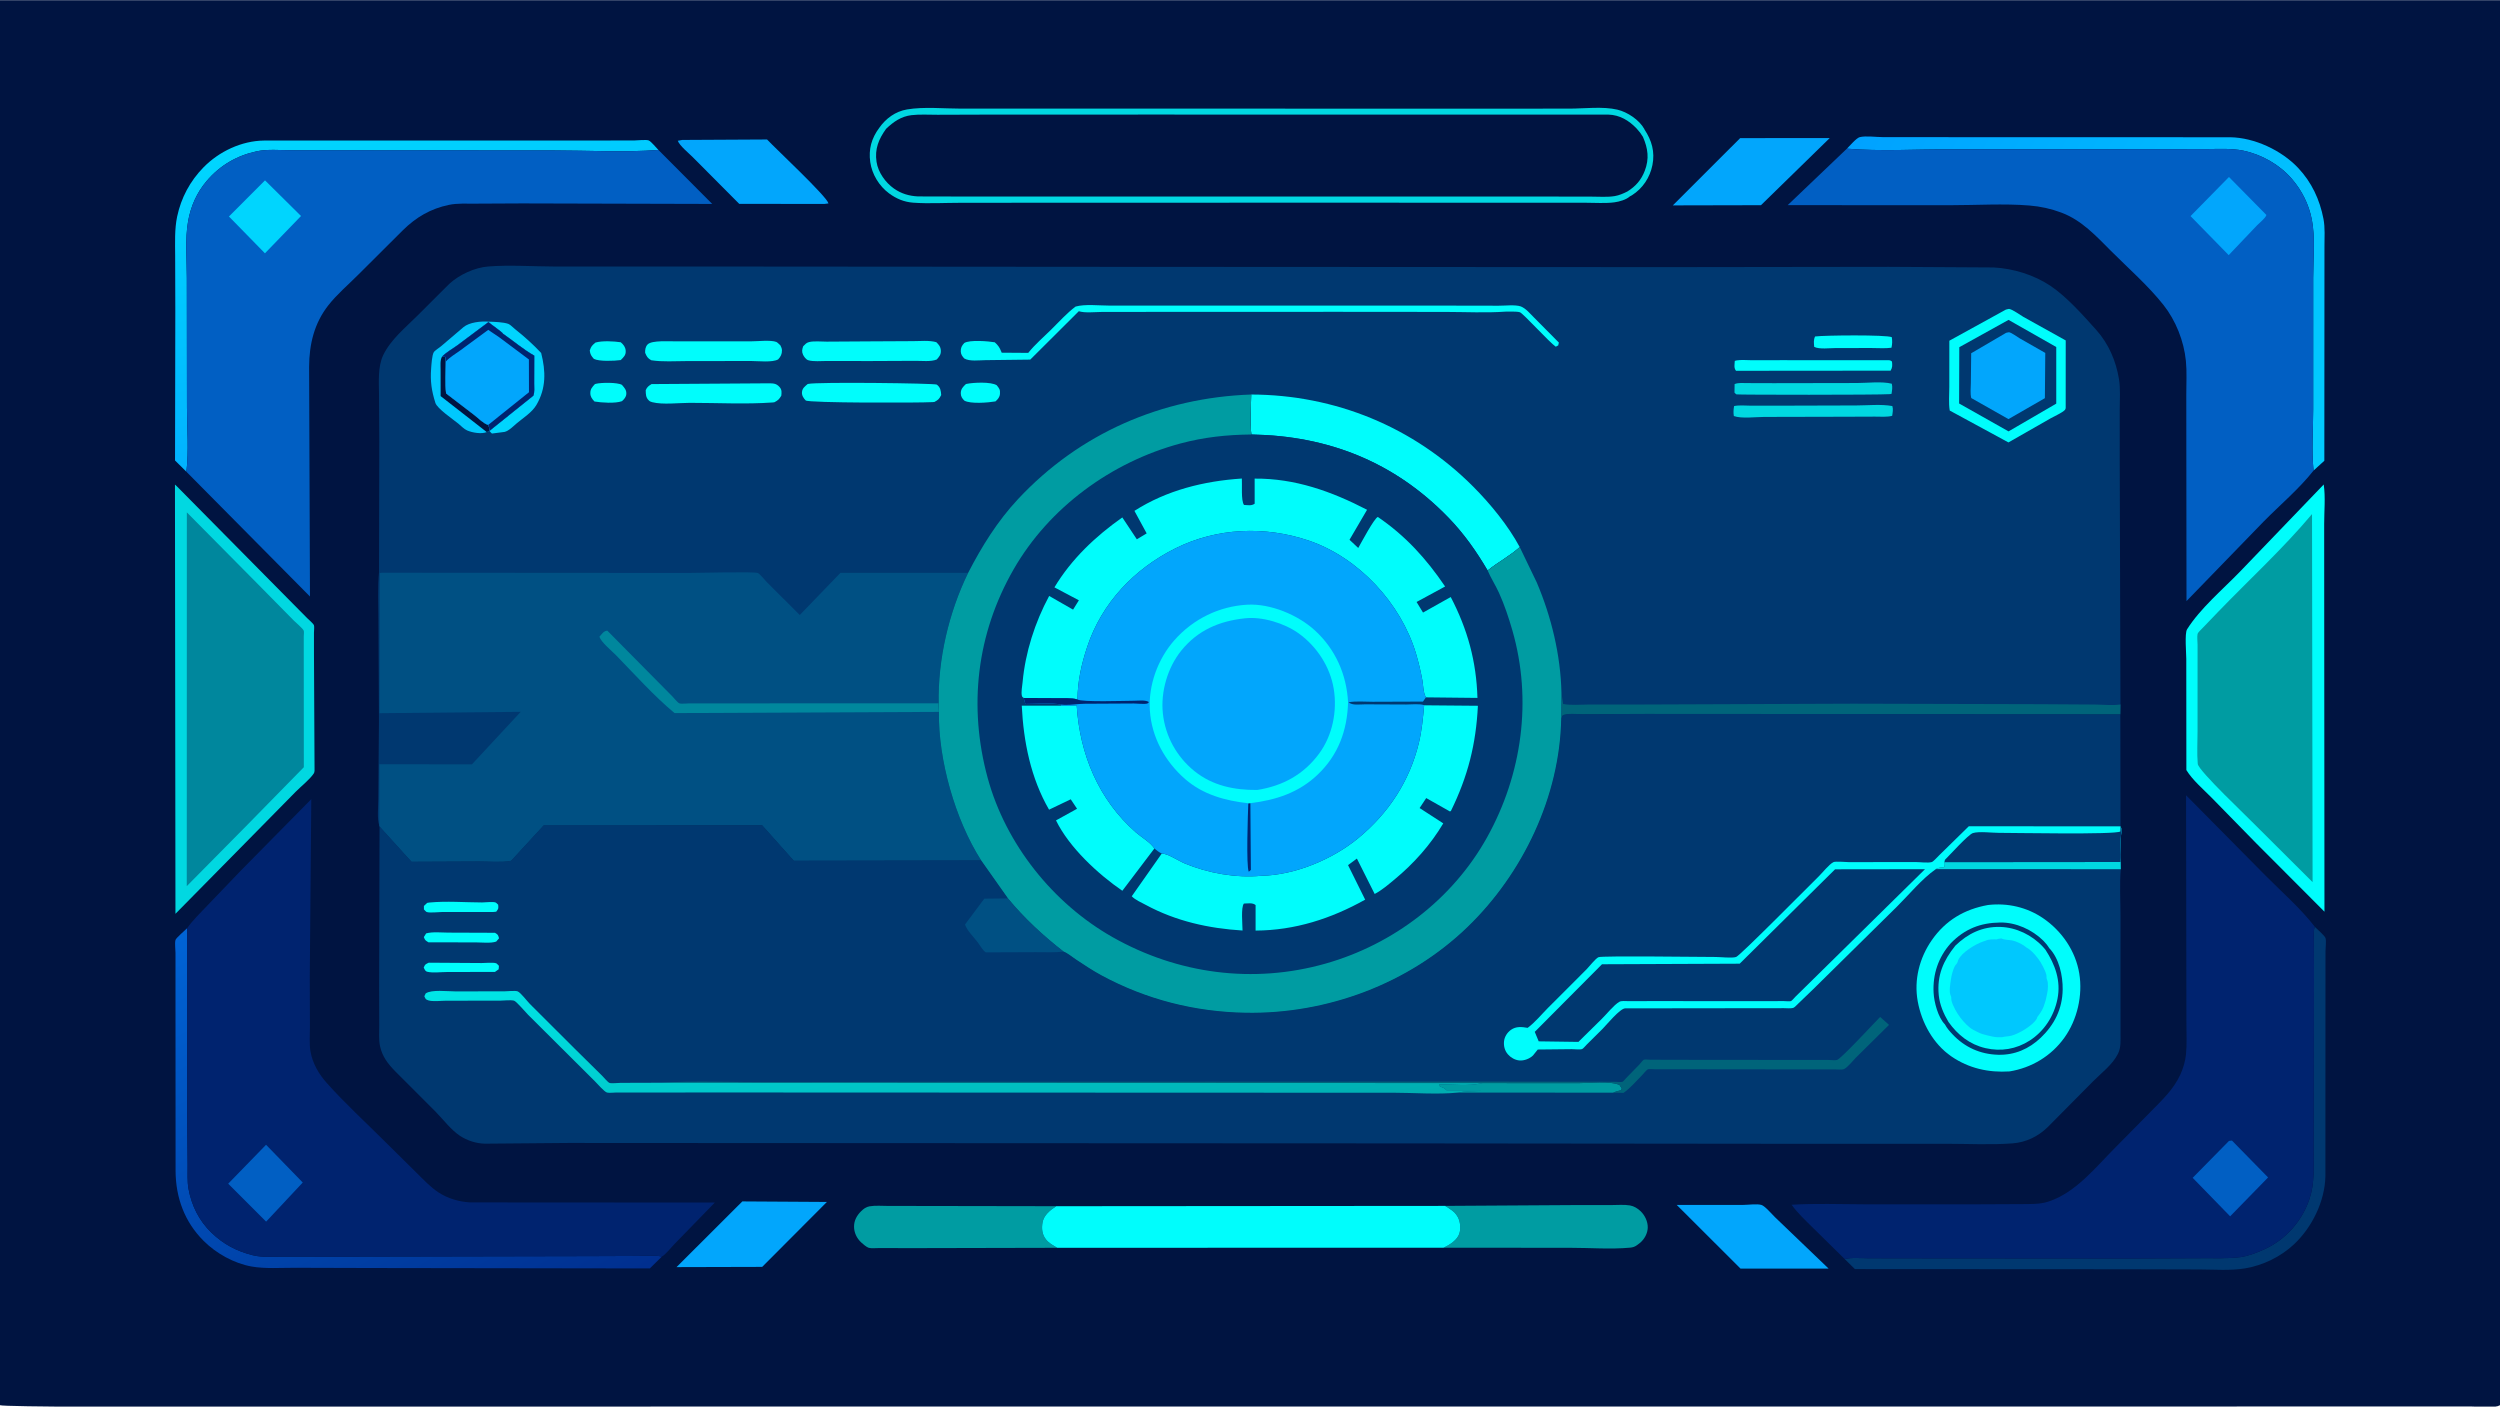
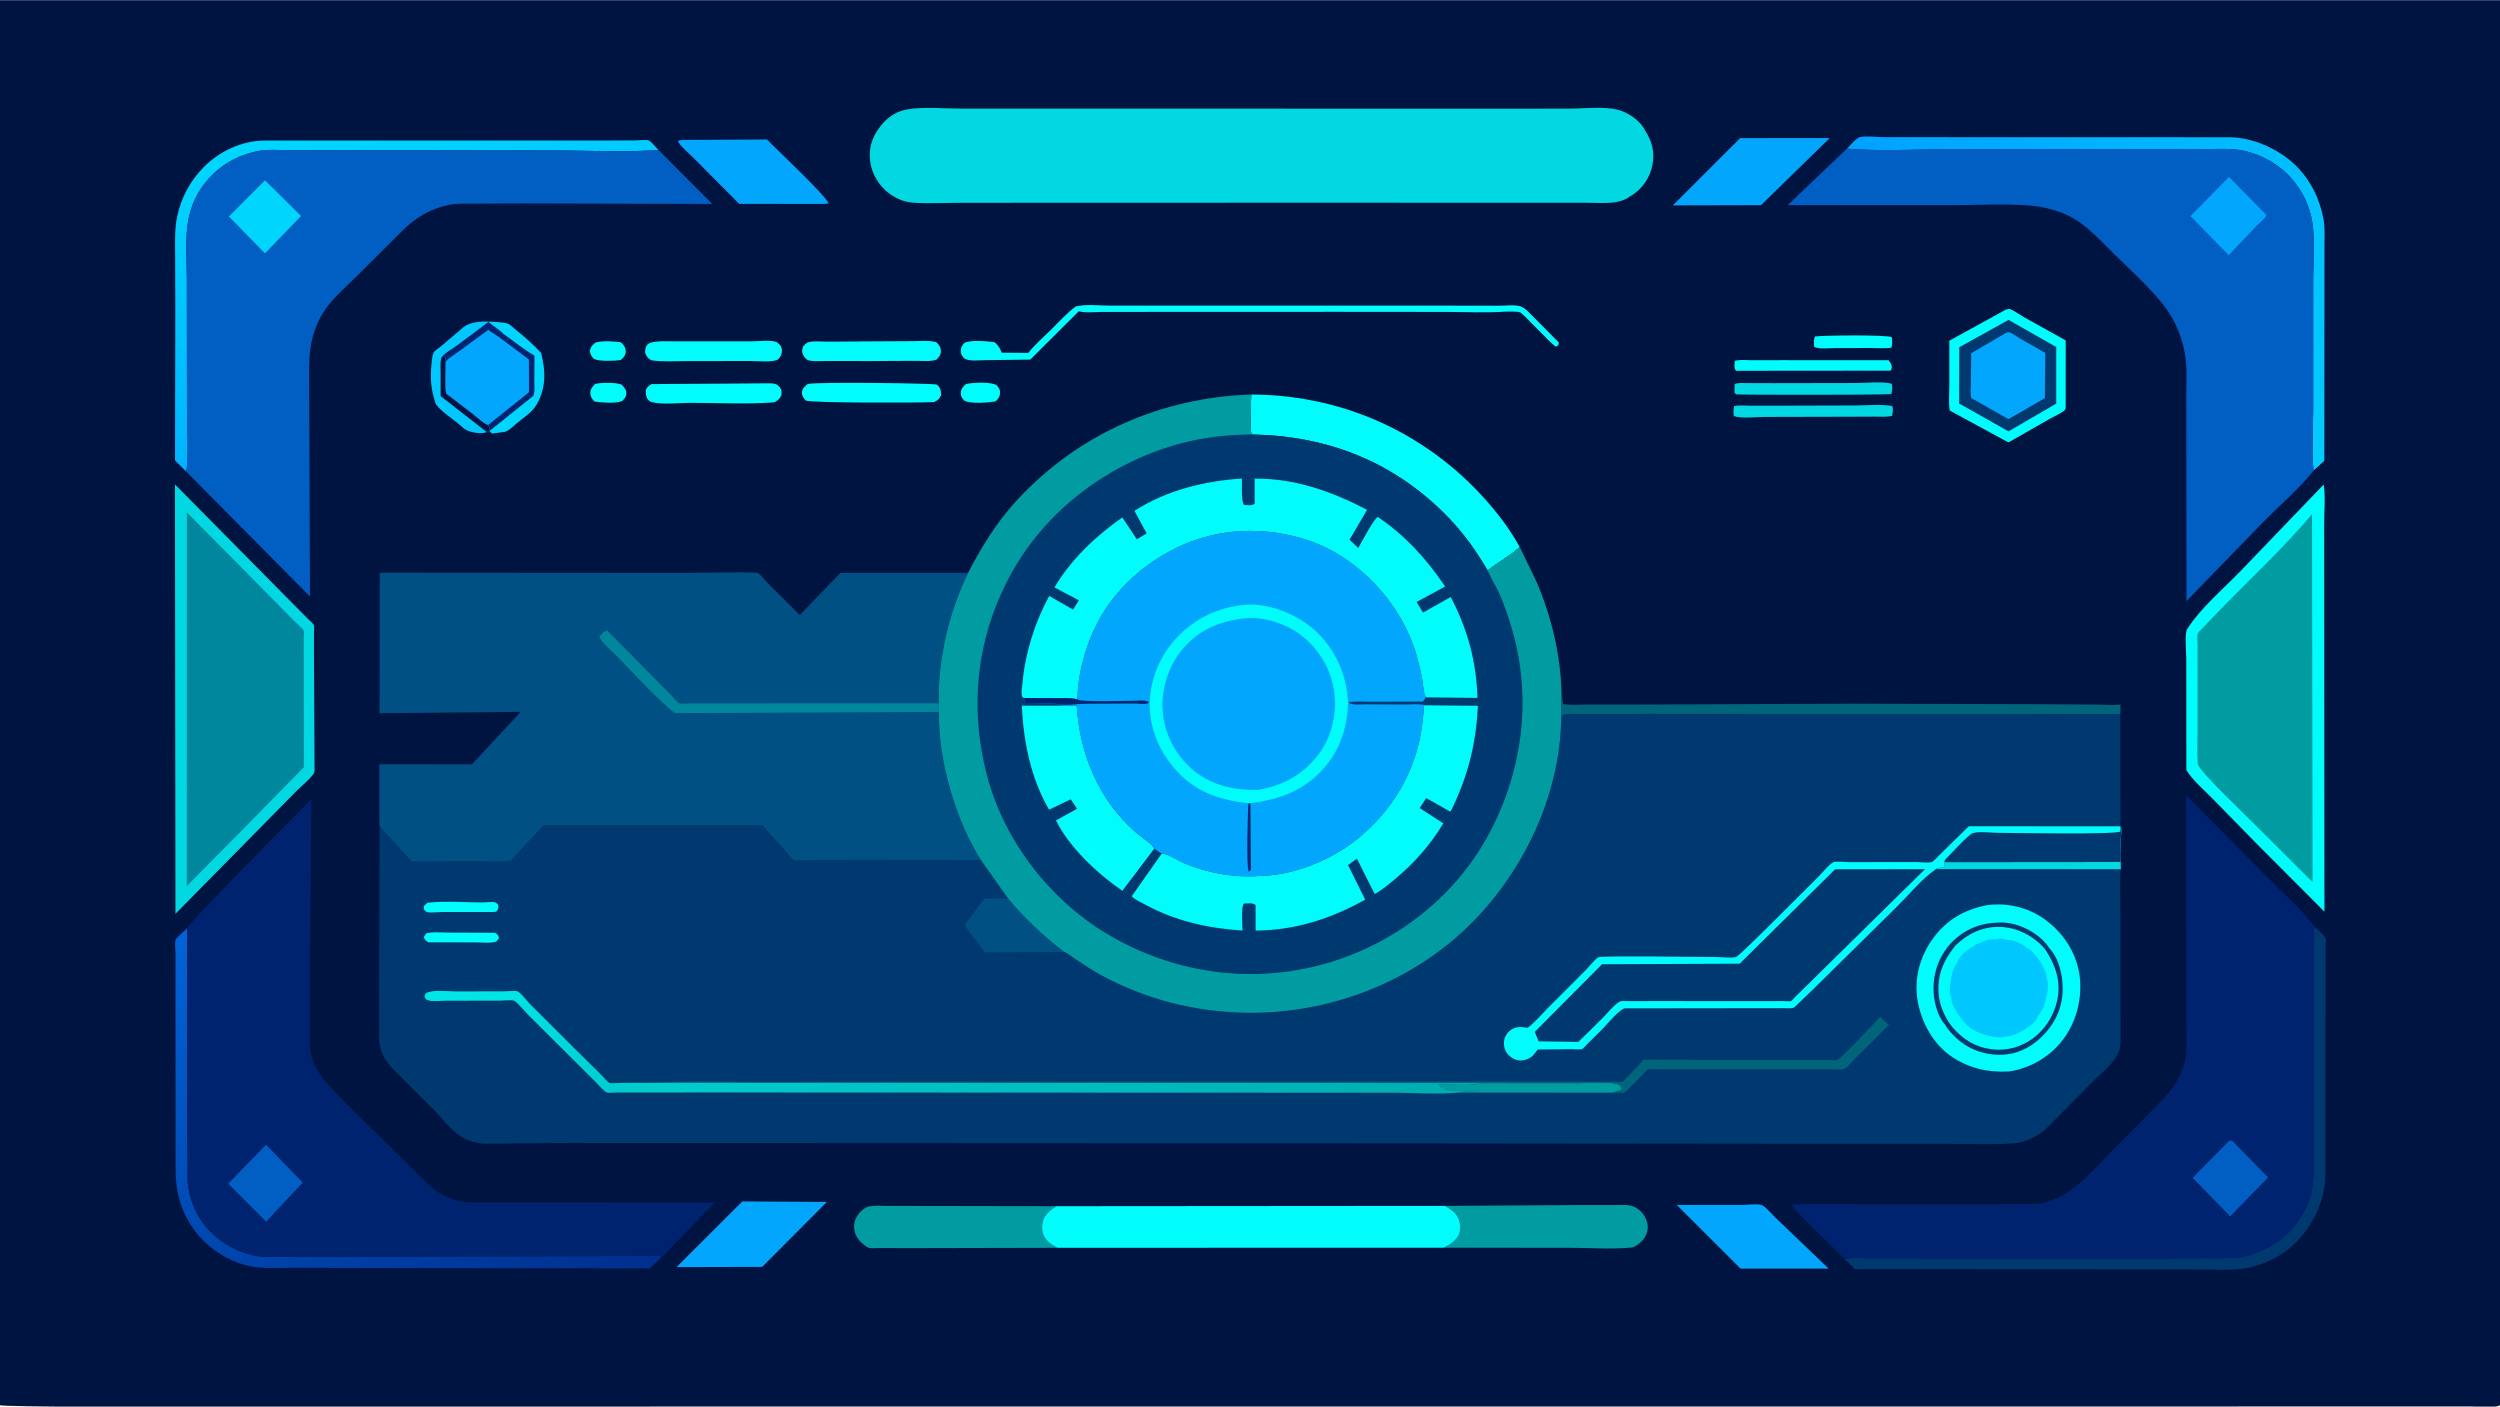
<svg xmlns="http://www.w3.org/2000/svg" version="1.1" style="display: block;" viewBox="0 0 2048 1152" width="1820" height="1024">
  <defs>
    <linearGradient id="Gradient1" gradientUnits="userSpaceOnUse" x1="359.368" y1="330.535" x2="302.027" y2="93.775">
      <stop class="stop0" offset="0" stop-opacity="1" stop-color="rgb(1,179,255)" />
      <stop class="stop1" offset="1" stop-opacity="1" stop-color="rgb(0,214,255)" />
    </linearGradient>
    <linearGradient id="Gradient2" gradientUnits="userSpaceOnUse" x1="1553.17" y1="59.594" x2="1949.73" y2="294.377">
      <stop class="stop0" offset="0" stop-opacity="1" stop-color="rgb(0,162,255)" />
      <stop class="stop1" offset="1" stop-opacity="1" stop-color="rgb(1,204,255)" />
    </linearGradient>
    <linearGradient id="Gradient3" gradientUnits="userSpaceOnUse" x1="401.978" y1="1111.23" x2="187.654" y2="743.629">
      <stop class="stop0" offset="0" stop-opacity="1" stop-color="rgb(0,47,143)" />
      <stop class="stop1" offset="1" stop-opacity="1" stop-color="rgb(0,99,213)" />
    </linearGradient>
    <linearGradient id="Gradient4" gradientUnits="userSpaceOnUse" x1="787.816" y1="967.775" x2="743.885" y2="738.666">
      <stop class="stop0" offset="0" stop-opacity="1" stop-color="rgb(0,174,177)" />
      <stop class="stop1" offset="1" stop-opacity="1" stop-color="rgb(0,230,231)" />
    </linearGradient>
  </defs>
  <path transform="translate(0,0)" fill="rgb(0,20,65)" d="M 0 1151 L 0 -0 L 2048 0 L 2048 1151 L 2046.12 1151.78 C 2040.16 1153.35 2030.35 1152.03 2024.06 1152.03 L 1964.24 1152.04 L 1700.42 1152.09 L 537.387 1152.11 C 493.321 1152.11 5.697 1153.87 0 1151 z" />
  <path transform="translate(0,0)" fill="rgb(2,166,252)" d="M 1373.6 986.967 L 1427.76 986.934 C 1431.84 986.932 1439.21 985.865 1442.92 986.925 C 1445.88 987.773 1451.61 994.655 1454.07 996.975 L 1497.98 1039.08 L 1425.81 1039.08 L 1373.6 986.967 z" />
  <path transform="translate(0,0)" fill="rgb(2,166,252)" d="M 608.118 984.056 L 677.392 984.497 L 624.389 1037.69 L 554.208 1037.88 L 608.118 984.056 z" />
  <path transform="translate(0,0)" fill="rgb(2,166,252)" d="M 558.88 114.5 L 628.362 114.116 C 635.659 121.876 677.318 160.732 678.707 166.5 L 675.5 166.906 L 605.59 166.884 L 567.698 128.795 C 564.357 125.4 556.815 119.364 555.219 115.176 L 558.88 114.5 z" />
  <path transform="translate(0,0)" fill="rgb(2,166,252)" d="M 1425.55 112.994 L 1498.89 112.978 L 1442.59 167.953 L 1370.37 168.116 L 1425.55 112.994 z" />
  <path transform="translate(0,0)" fill="rgb(0,156,162)" d="M 866.102 1022.06 L 747.71 1022.33 L 720.268 1022.27 C 718.006 1022.22 713.699 1022.71 711.635 1022.06 C 709.786 1021.47 706.801 1018.9 705.376 1017.55 C 701.832 1014.2 699.628 1009.6 699.631 1004.66 C 699.634 999.688 701.906 995.578 705.394 992.126 C 707.358 990.183 709.489 988.566 712.279 988.081 C 717.127 987.239 722.764 987.764 727.703 987.768 L 756.027 987.793 L 865.225 987.98 C 860.301 991.232 855.039 995.236 854.008 1001.5 C 853.22 1006.29 853.673 1011.07 856.673 1014.99 C 859.008 1018.05 862.798 1020.2 866.102 1022.06 z" />
  <path transform="translate(0,0)" fill="rgb(0,156,162)" d="M 1183.85 987.729 L 1289.37 987.06 L 1319.93 987.049 C 1324.75 987.065 1330.5 986.526 1335.21 987.333 C 1338.55 987.907 1341.61 989.783 1344.02 992.114 C 1347.5 995.477 1349.96 1000.58 1349.84 1005.5 C 1349.72 1010.2 1347.25 1014.76 1343.75 1017.82 L 1341.5 1019.54 L 1341 1019.92 C 1339.25 1021.2 1337.56 1021.74 1335.4 1021.94 C 1319.64 1023.41 1302.47 1022.07 1286.54 1022.06 L 1182.55 1021.98 L 1183.02 1021.77 C 1187.73 1019.53 1193.86 1015.65 1195.52 1010.34 C 1196.78 1006.33 1196.32 1000.74 1194.31 997.038 L 1194.01 996.5 C 1191.73 992.351 1187.75 990.175 1183.85 987.729 z" />
  <path transform="translate(0,0)" fill="url(#Gradient1)" d="M 152.698 386.305 L 143.384 377.075 L 143.612 254.589 L 143.487 209.47 C 143.466 198.787 142.909 187.732 145.128 177.221 C 148.364 161.893 155.665 148.265 166.631 137.04 C 179.432 123.937 197.899 115.188 216.332 115.001 L 471.113 114.994 L 519.558 114.931 C 521.902 114.927 529.537 114.07 531.43 114.91 C 533.548 115.85 537.51 120.862 539.367 122.681 C 511.202 124.882 481.562 123.095 453.225 123.079 L 287.066 122.972 L 238.5 122.929 C 229.604 122.912 219.234 121.918 210.542 123.75 C 194.056 127.225 180.19 135.337 169.287 148.136 C 161.216 157.611 156.289 168.799 154.098 181 C 151.462 195.676 153.069 212.87 153.049 227.79 L 153.162 333.445 C 153.193 350.61 154.732 369.302 152.698 386.305 z" />
  <path transform="translate(0,0)" fill="rgb(0,56,112)" d="M 1511.23 1031.31 C 1517.05 1029.77 1524.74 1030.64 1530.82 1030.64 L 1570.99 1030.71 L 1746.55 1030.85 L 1803.78 1030.6 C 1814.06 1030.5 1825.01 1031.02 1835.2 1029.72 C 1842.01 1028.84 1849.82 1025.71 1856 1022.79 C 1873.13 1014.7 1885.96 999.79 1891.98 981.87 C 1896.32 968.911 1895.3 954.992 1895.33 941.508 L 1895.43 896.639 L 1895.63 795.98 L 1895.5 771.024 C 1895.49 767.54 1894.9 762.841 1896.18 759.591 L 1896.36 759.165 C 1898.12 761.018 1904.4 766.304 1905.06 768.304 C 1905.8 770.531 1905.05 776.533 1905.05 779.109 L 1905.02 813.994 L 1904.97 963.674 C 1904.46 984.039 1894.04 1005.32 1879.29 1019.15 C 1868.35 1029.42 1853.91 1036.43 1839.11 1038.92 C 1827.11 1040.93 1813.97 1039.83 1801.8 1039.8 L 1738.55 1039.63 L 1519.53 1039.5 L 1511.23 1031.31 z" />
  <path transform="translate(0,0)" fill="url(#Gradient2)" d="M 1512.95 121.659 C 1515.19 119.486 1520.74 112.853 1523.57 112.177 C 1528.61 110.978 1536.94 112.186 1542.45 112.189 L 1602.38 112.232 L 1827 112.291 C 1846.88 112.609 1868.98 122.961 1882.61 137.391 C 1893.73 149.165 1900.33 163.34 1903.39 179.171 C 1904.78 186.364 1904.2 194.442 1904.2 201.766 L 1904.18 238.886 L 1904.1 377.319 L 1895.28 385.33 C 1893.58 369.164 1894.98 351.614 1894.97 335.28 L 1894.97 227.681 C 1894.96 212.45 1896.81 194.412 1893.82 179.516 C 1891.36 167.196 1885.79 156.104 1877.66 146.589 C 1867.62 134.83 1852.8 126.437 1837.75 123.28 C 1827.94 121.223 1817.4 121.96 1807.41 121.979 L 1761.76 122.047 L 1597.72 122.121 C 1569.89 122.137 1540.6 123.93 1512.95 121.659 z" />
  <path transform="translate(0,0)" fill="url(#Gradient3)" d="M 153.25 760.285 L 153.33 916.124 L 153.684 953.65 C 153.772 960.155 153.25 967.377 154.413 973.768 C 156.905 987.457 163.125 999.982 173.2 1009.67 C 183.07 1019.17 193.926 1024.9 207.224 1028.19 C 215.367 1030.2 225.458 1029.3 233.854 1029.31 L 282.463 1029.32 L 482.178 1028.89 L 522.525 1028.73 C 528.587 1028.72 536.383 1027.85 542.192 1029.26 L 532.333 1038.96 L 303.468 1038.61 L 241.244 1038.43 C 229.965 1038.4 217.197 1039.37 206.103 1037.39 C 191.746 1034.83 177.143 1026.71 166.831 1016.41 C 151.185 1000.8 143.971 981.022 143.833 959.119 L 143.764 811.819 L 143.766 780.621 C 143.766 777.733 143.048 772.562 143.767 769.883 C 144.214 768.216 151.603 761.952 153.25 760.285 z" />
  <path transform="translate(0,0)" fill="rgb(0,253,252)" d="M 865.225 987.98 L 1183.85 987.729 C 1187.75 990.175 1191.73 992.351 1194.01 996.5 L 1194.31 997.038 C 1196.32 1000.74 1196.78 1006.33 1195.52 1010.34 C 1193.86 1015.65 1187.73 1019.53 1183.02 1021.77 L 1182.55 1021.98 L 866.102 1022.06 C 862.798 1020.2 859.008 1018.05 856.673 1014.99 C 853.673 1011.07 853.22 1006.29 854.008 1001.5 C 855.039 995.236 860.301 991.232 865.225 987.98 z" />
  <path transform="translate(0,0)" fill="rgb(0,253,252)" d="M 1903.59 396.746 C 1905.12 406.962 1903.95 418.831 1903.96 429.289 L 1904 499.028 L 1904.2 746.724 L 1848.5 690.881 L 1811.77 653.344 C 1804.89 646.338 1796.23 639.055 1791.07 630.702 L 1791 539.65 C 1791.01 535.175 1789.58 518.688 1791.63 515.424 C 1802.39 498.256 1820.96 482.681 1835.07 468.078 L 1903.59 396.746 z" />
  <path transform="translate(0,0)" fill="rgb(0,156,162)" d="M 1894.01 420.988 L 1894.47 722.496 L 1849.1 677.299 C 1841.98 669.838 1800.89 631.279 1800.4 625.626 C 1799.65 616.984 1800.23 607.813 1800.23 599.119 L 1800.24 548.724 L 1800.25 527.936 C 1800.26 525.525 1799.72 521.442 1800.26 519.224 C 1800.59 517.87 1803.09 515.662 1804.11 514.6 L 1817.1 501.07 C 1842.64 474.604 1870.38 449.152 1894.01 420.988 z" />
  <path transform="translate(0,0)" fill="rgb(1,216,225)" d="M 143.324 396.818 L 144.956 398.316 L 229.908 484.268 L 251.574 506.168 C 252.768 507.411 256.632 510.61 257.196 512.06 C 257.621 513.152 257.197 516.829 257.198 518.131 L 257.207 536.07 L 257.675 628.943 C 257.685 630.186 257.852 632.256 257.14 633.345 C 253.87 638.349 246.556 644.076 242.219 648.481 L 200.5 690.864 L 143.727 748.458 L 143.324 396.818 z" />
  <path transform="translate(0,0)" fill="rgb(0,135,157)" d="M 153.064 419.582 L 211.254 478.36 L 240.879 508.413 C 242.68 510.249 247.899 514.457 248.845 516.541 C 249.177 517.271 248.842 520.323 248.841 521.224 L 248.846 537.497 L 248.898 628.361 L 201.716 676.506 L 152.994 725.791 L 153.064 419.582 z" />
  <path transform="translate(0,0)" fill="rgb(1,216,225)" d="M 720.239 104.647 C 725.694 96.867 733.511 91.133 743.032 89.51 C 756.801 87.162 773.545 88.857 787.595 88.852 L 881.819 88.841 L 1209.13 88.86 L 1285.56 88.847 C 1297.9 88.838 1313.1 86.875 1325 89.695 C 1333.19 91.635 1342.89 98.05 1347.04 105.561 L 1347.21 106.011 C 1353.15 114.977 1355.81 124.228 1353.68 135.032 C 1351.66 145.263 1345.73 154.204 1336.88 159.826 L 1335.18 160.746 C 1332.11 163.504 1326.67 165.027 1322.66 165.584 C 1315.24 166.612 1306.88 165.943 1299.34 165.954 L 1254.95 165.953 L 1102.01 165.895 L 864.764 165.935 L 786.662 165.999 C 774.017 166.001 760.773 166.809 748.181 165.903 C 740.685 165.363 734.299 162.69 728.299 158.249 C 720.218 152.267 714.337 142.686 712.916 132.671 C 711.413 122.078 713.937 113.153 720.239 104.647 z" />
-   <path transform="translate(0,0)" fill="rgb(0,20,65)" d="M 725.891 105.393 C 731.889 99.656 738.245 95.203 746.69 94.196 C 753.53 93.38 761.108 93.92 768.013 93.881 L 809.267 93.745 L 945.471 93.71 L 1195.91 93.76 L 1317.5 93.737 C 1326.81 93.97 1334.48 98.567 1340.74 105.177 C 1342.75 107.292 1344.4 109.499 1345.9 111.992 C 1350.03 121.538 1351.19 129.869 1347.39 139.779 C 1344.51 147.297 1339.92 152.534 1333.1 156.754 C 1329.82 158.374 1326.46 159.876 1322.82 160.49 C 1316.8 161.509 1309.93 160.929 1303.77 160.931 L 1267.14 160.869 L 1134.24 160.858 L 879.788 160.839 L 795.02 160.871 L 751.957 160.769 C 744.747 160.403 738.305 158.513 732.361 154.343 C 725.375 149.44 719.36 141.037 718.067 132.5 C 716.458 121.878 719.834 113.823 725.891 105.393 z" />
  <path transform="translate(0,0)" fill="rgb(1,95,195)" d="M 539.367 122.681 L 583.439 166.926 L 427.883 166.497 L 389.57 166.689 C 382.432 166.751 374.728 166.244 367.742 167.698 C 352.77 170.813 340.816 177.825 329.99 188.516 L 293.298 225.079 C 285.363 233.028 275.919 241.101 269.021 249.891 C 257.418 264.678 253.326 281.803 253.225 300.275 L 253.923 488.513 L 152.698 386.305 C 154.732 369.302 153.193 350.61 153.162 333.445 L 153.049 227.79 C 153.069 212.87 151.462 195.676 154.098 181 C 156.289 168.799 161.216 157.611 169.287 148.136 C 180.19 135.337 194.056 127.225 210.542 123.75 C 219.234 121.918 229.604 122.912 238.5 122.929 L 287.066 122.972 L 453.225 123.079 C 481.562 123.095 511.202 124.882 539.367 122.681 z" />
  <path transform="translate(0,0)" fill="rgb(0,213,254)" d="M 217.097 147.614 L 246.594 176.815 L 217.044 207.366 L 187.55 177.203 L 217.097 147.614 z" />
  <path transform="translate(0,0)" fill="rgb(1,95,195)" d="M 1895.28 385.33 C 1883.55 400.234 1867.76 413.541 1854.4 427.09 L 1791.18 492.271 L 1791.04 365.056 L 1791.01 322.919 C 1790.99 313.925 1791.57 304.396 1790.68 295.474 C 1789.06 279.232 1782.41 262.424 1772.27 249.618 C 1759.82 233.903 1743.63 219.728 1729.4 205.502 C 1717.13 193.23 1705.38 180.283 1688.68 174.031 C 1680.12 170.828 1671.66 168.974 1662.55 168.222 C 1641.46 166.483 1618.98 167.979 1597.76 167.962 L 1464.47 167.918 L 1512.95 121.659 C 1540.6 123.93 1569.89 122.137 1597.72 122.121 L 1761.76 122.047 L 1807.41 121.979 C 1817.4 121.96 1827.94 121.223 1837.75 123.28 C 1852.8 126.437 1867.62 134.83 1877.66 146.589 C 1885.79 156.104 1891.36 167.196 1893.82 179.516 C 1896.81 194.412 1894.96 212.45 1894.97 227.681 L 1894.97 335.28 C 1894.98 351.614 1893.58 369.164 1895.28 385.33 z" />
  <path transform="translate(0,0)" fill="rgb(2,166,252)" d="M 1825.96 144.856 L 1856.65 175.973 C 1856.06 178.34 1851 182.396 1849.16 184.264 L 1825.75 208.853 L 1794.48 176.901 L 1825.96 144.856 z" />
  <path transform="translate(0,0)" fill="rgb(0,35,111)" d="M 153.25 760.285 C 157.937 753.614 164.111 747.758 169.7 741.833 L 197.334 713.022 L 255.01 654.52 L 253.762 800.462 L 253.89 841.324 C 253.925 847.759 253.235 855.035 254.369 861.325 C 256.145 871.175 261.132 879.679 267.711 887.061 C 282.512 903.67 299.386 919.114 315.158 934.849 L 341.171 960.564 C 346.855 966.115 352.482 972.25 359.144 976.636 C 366.805 981.68 376.052 984.371 385.17 984.874 L 585.582 984.999 L 552.489 1019.02 C 549.814 1021.72 545.315 1027.58 542.192 1029.26 C 536.383 1027.85 528.587 1028.72 522.525 1028.73 L 482.178 1028.89 L 282.463 1029.32 L 233.854 1029.31 C 225.458 1029.3 215.367 1030.2 207.224 1028.19 C 193.926 1024.9 183.07 1019.17 173.2 1009.67 C 163.125 999.982 156.905 987.457 154.413 973.768 C 153.25 967.377 153.772 960.155 153.684 953.65 L 153.33 916.124 L 153.25 760.285 z" />
  <path transform="translate(0,0)" fill="rgb(1,95,195)" d="M 217.952 937.66 L 248.01 968.582 L 218.01 1000.61 L 186.946 969.542 L 217.952 937.66 z" />
  <path transform="translate(0,0)" fill="rgb(0,35,111)" d="M 1511.23 1031.31 L 1485.05 1005.57 C 1479.03 999.565 1472.65 993.736 1467.71 986.786 C 1487.03 985.604 1506.89 986.366 1526.26 986.424 L 1622.2 986.427 L 1655.73 986.27 C 1663.13 986.198 1671.05 986.518 1678.15 984.172 C 1700.72 976.718 1716.93 955.872 1733.34 939.432 L 1761.74 910.665 C 1771.07 901.145 1780.6 892.347 1786.21 879.987 C 1788.48 874.99 1790.21 869.176 1790.75 863.728 C 1791.59 855.339 1791.12 846.463 1791.11 838.031 L 1791.04 793.778 L 1790.82 651.338 L 1855.77 716.986 C 1869.27 730.628 1884.7 743.975 1896.36 759.165 L 1896.18 759.591 C 1894.9 762.841 1895.49 767.54 1895.5 771.024 L 1895.63 795.98 L 1895.43 896.639 L 1895.33 941.508 C 1895.3 954.992 1896.32 968.911 1891.98 981.87 C 1885.96 999.79 1873.13 1014.7 1856 1022.79 C 1849.82 1025.71 1842.01 1028.84 1835.2 1029.72 C 1825.01 1031.02 1814.06 1030.5 1803.78 1030.6 L 1746.55 1030.85 L 1570.99 1030.71 L 1530.82 1030.64 C 1524.74 1030.64 1517.05 1029.77 1511.23 1031.31 z" />
  <path transform="translate(0,0)" fill="rgb(1,95,195)" d="M 1825.98 934.5 L 1828.41 934.212 L 1858.02 964.415 L 1826.93 996.268 L 1796.24 964.726 L 1825.98 934.5 z" />
  <path transform="translate(0,0)" fill="rgb(0,56,112)" d="M 1736.97 584.924 L 1737.13 676.82 C 1737.58 678.045 1738.4 679.427 1738.12 680.695 C 1736.28 688.872 1738.04 697.718 1737.25 706.009 L 1737.37 711.895 C 1736.27 724.13 1737.1 737.205 1737.11 749.519 L 1737.12 823.242 L 1737.13 846.549 C 1737.14 851.852 1737.61 857.986 1735.16 862.842 L 1734.82 863.5 C 1730.63 871.93 1721.16 879.1 1714.51 885.825 L 1677.38 923.297 C 1669.51 930.944 1659.59 935.699 1648.57 936.519 C 1630.77 937.843 1612.19 936.858 1594.32 936.839 L 1493.3 936.885 L 1150.36 936.524 L 617.732 936.259 L 465.697 936.17 L 397.167 936.761 C 390.055 936.591 382.741 934.226 376.804 930.318 C 369.527 925.526 363.278 917.142 357.139 910.886 L 323.58 877.281 C 317.724 871.238 313.2 865.417 311.339 856.972 C 310.149 851.571 310.713 845.305 310.681 839.769 L 310.576 807.314 L 310.929 676.821 L 337.121 705.734 L 392.445 705.475 C 400.796 705.443 410.477 706.426 418.635 704.981 L 445.38 675.92 L 624.393 675.862 L 650.313 704.912 L 803.746 704.64 L 825.764 735.83 C 839.251 752.178 854.688 766.407 871.378 779.399 C 874.536 780.575 878.445 783.882 881.324 785.787 C 888.251 790.372 895.183 795 902.5 798.949 C 939.167 818.741 979.009 828.777 1020.51 829.502 C 1087.1 830.667 1154.08 805.75 1202.16 759.316 C 1247.62 715.412 1277.8 652.225 1278.94 588.511 L 1280.02 586 C 1283.02 583.873 1292.69 584.922 1296.79 584.91 L 1348.4 584.683 L 1736.97 584.924 z" />
-   <path transform="translate(0,0)" fill="rgb(0,253,252)" d="M 351.213 788.5 L 394.602 788.783 C 397.442 788.815 403.986 788.082 406.5 788.992 C 407.031 789.184 408.244 790.609 408.727 791.057 L 408.5 793.911 L 405.5 796.042 L 365.842 796.144 C 361.264 796.147 354.479 797.034 350.117 795.948 C 348.184 795.467 347.973 794.118 347.114 792.5 C 348.226 789.74 348.507 789.841 351.213 788.5 z" />
  <path transform="translate(0,0)" fill="rgb(0,253,252)" d="M 349.95 739.5 L 351.613 739.227 C 365.576 737.859 380.808 739.1 394.924 739.145 C 397.432 739.153 403.966 738.338 406 739.183 C 406.591 739.428 407.572 740.543 408.1 741 C 408.419 744.184 408.412 744.164 406.5 746.733 L 404 746.968 L 362.239 746.971 C 359.18 746.969 352.197 747.884 349.5 746.961 C 349.001 746.79 347.743 745.314 347.283 744.883 L 347.268 742.015 L 349.95 739.5 z" />
  <path transform="translate(0,0)" fill="rgb(0,253,252)" d="M 349.092 764.5 C 354.365 763.002 361.754 763.848 367.274 763.861 L 405.5 764.006 C 408.029 765.565 407.964 765.634 408.812 768.5 L 406.5 771.204 C 402.132 772.755 394.607 771.861 389.826 771.87 L 351 771.808 C 348.526 770.253 348.186 770.212 347.214 767.5 L 349.092 764.5 z" />
  <path transform="translate(0,0)" fill="rgb(1,216,225)" d="M 1592.88 706.143 L 1737.25 706.009 L 1737.37 711.895 L 1585.85 711.843 C 1587.61 710.524 1590.51 710.528 1592.65 710.25 C 1593.07 708.641 1593.31 707.805 1592.88 706.143 z" />
  <path transform="translate(0,0)" fill="rgb(0,156,162)" d="M 1214.26 887.116 L 1292.78 887.188 C 1301.72 887.24 1318.91 885.165 1326.71 888.7 L 1328.51 891.5 L 1328.01 893.005 L 1327 893.179 C 1325.08 893.539 1323.22 894.299 1321.39 894.97 L 1194.51 894.901 C 1200.13 893.595 1206.72 893.876 1212.5 893.568 L 1212.5 893 L 1185 893 C 1183.93 892.062 1182.99 891.069 1181.59 890.679 C 1180.39 890.342 1179.84 889.957 1178.79 889.252 L 1179.16 888.117 C 1189.79 888.132 1203.23 889.71 1213.49 887.308 L 1214.26 887.116 z" />
  <path transform="translate(0,0)" fill="rgb(0,80,131)" d="M 825.764 735.83 C 839.251 752.178 854.688 766.407 871.378 779.399 C 863.966 780.287 856.114 779.833 848.645 779.868 L 807.553 780.031 C 805.023 778.354 802.973 774.511 801.127 772.025 C 797.915 767.697 792.195 762.277 790.541 757.23 L 806.342 736.048 L 825.764 735.83 z" />
  <path transform="translate(0,0)" fill="rgb(0,100,122)" d="M 541.614 886.834 C 568.919 885.102 597.055 886.362 624.455 886.326 L 773.728 886.086 L 1203.09 885.887 L 1303.95 886.026 L 1323.04 886.062 C 1324.51 886.065 1327.97 886.501 1329.14 886.074 C 1329.78 885.836 1331.57 883.611 1332.12 883.046 L 1343.08 871.8 C 1343.87 870.961 1345.72 868.403 1346.65 867.963 C 1347.39 867.616 1350.77 867.982 1351.71 867.986 L 1372.33 868.065 L 1478.67 868.167 L 1497.9 868.173 C 1499.66 868.173 1503.41 868.648 1504.91 868.174 C 1508.36 867.087 1535.4 837.806 1540.21 832.927 L 1547.49 839.444 L 1520.47 866.156 C 1518.1 868.532 1513.54 874.319 1510.66 875.623 C 1508.94 876.397 1505.15 875.913 1503.25 875.914 L 1482.69 875.926 L 1373.73 875.803 L 1355.49 875.796 C 1354.27 875.802 1350.97 875.45 1349.92 875.843 C 1348.92 876.224 1346.22 879.598 1345.33 880.493 C 1340.51 885.364 1335.61 891.216 1330 895.138 L 1321.39 894.97 C 1323.22 894.299 1325.08 893.539 1327 893.179 L 1328.01 893.005 L 1328.51 891.5 L 1326.71 888.7 C 1318.91 885.165 1301.72 887.24 1292.78 887.188 L 1214.26 887.116 L 541.614 886.834 z" />
  <path transform="translate(0,0)" fill="url(#Gradient4)" d="M 1194.51 894.901 C 1177.21 896.617 1158.08 895.004 1140.63 895.005 L 1023.57 894.997 L 611.749 894.824 L 523.595 894.844 L 504.504 894.866 C 502.564 894.868 499.07 895.348 497.268 894.875 C 495.048 894.292 489.328 887.577 487.296 885.608 L 432.635 831.182 C 430.462 829.007 422.939 820.042 421.062 819.595 C 418.016 818.869 412.738 819.614 409.502 819.62 L 365.603 819.643 C 361.574 819.636 354.545 820.572 350.805 819.335 C 348.536 818.585 348.605 818.068 347.625 816 L 348.705 813.7 C 353.391 810.321 366.587 812.023 372.861 812.004 L 413.152 811.969 C 415.415 811.971 422.202 811.196 424.053 811.98 C 426.612 813.064 431.744 819.923 434.132 822.346 L 470.945 859.075 L 493.352 881.19 C 494.614 882.427 497.819 886.355 499.268 886.97 C 500.7 887.577 506.649 886.946 508.531 886.94 L 541.614 886.834 L 1214.26 887.116 L 1213.49 887.308 C 1203.23 889.71 1189.79 888.132 1179.16 888.117 L 1178.79 889.252 C 1179.84 889.957 1180.39 890.342 1181.59 890.679 C 1182.99 891.069 1183.93 892.062 1185 893 L 1212.5 893 L 1212.5 893.568 C 1206.72 893.876 1200.13 893.595 1194.51 894.901 z" />
  <path transform="translate(0,0)" fill="rgb(0,253,252)" d="M 1628.57 741.239 C 1644.53 739.375 1660.52 743.015 1673.85 752.158 C 1689.15 762.657 1700.33 778.942 1703.35 797.396 C 1706.28 815.339 1701.7 835.275 1691.08 850.028 C 1680.31 864.986 1664.31 874.614 1646.22 877.566 C 1629.16 878.68 1612.88 875.083 1598.65 865.325 C 1583.69 855.073 1574.22 837.761 1571.01 820.198 C 1567.79 802.592 1572.4 784.599 1582.52 770.042 C 1593.8 753.815 1609.24 744.699 1628.57 741.239 z" />
  <path transform="translate(0,0)" fill="rgb(0,56,112)" d="M 1598.01 772.648 C 1609.5 760.839 1622.22 755.799 1638.61 755.578 C 1651.51 755.404 1664.69 761.433 1673.82 770.397 C 1675.62 772.16 1677.38 774.347 1678.68 776.509 C 1686.85 784.936 1689.91 799.151 1689.74 810.5 C 1689.51 826.258 1683.04 839.242 1671.77 849.989 C 1662.14 859.162 1650.35 864.275 1636.95 863.927 C 1622.29 863.546 1609.47 857.811 1599.44 847.105 C 1597.09 844.601 1594.91 842.118 1593.29 839.066 C 1587.65 833.339 1584.43 820.898 1584.01 813.193 C 1583.18 798.111 1587.86 783.969 1598.01 772.648 z" />
  <path transform="translate(0,0)" fill="rgb(0,253,252)" d="M 1601.83 774.524 C 1612.06 764.64 1624 758.809 1638.55 759.196 C 1651.73 759.546 1664.74 765.907 1673.62 775.543 L 1675.59 777.823 C 1683.59 790.031 1688.44 803.381 1685.48 818.168 C 1682.71 832.084 1674.74 844.545 1662.72 852.293 C 1651.78 859.338 1639.17 861.429 1626.51 858.495 C 1613.55 855.493 1603.79 847.702 1596.2 837.056 C 1592.19 830.346 1588.97 822.849 1588.21 815 C 1586.66 798.985 1591.95 786.775 1601.83 774.524 z" />
  <path transform="translate(0,0)" fill="rgb(0,200,254)" d="M 1635.76 769.396 C 1636.59 768.881 1638.49 768.798 1639.5 768.616 C 1641.97 769.918 1645.46 769.759 1648.28 770.249 C 1651.35 770.782 1656.1 773.082 1658.58 774.919 L 1659.99 776.005 C 1663.55 777.934 1666.49 781.141 1669.03 784.405 L 1669.49 785 C 1672.06 788.242 1675.41 794.498 1676.37 798.5 C 1676.72 799.964 1676.2 800.925 1676.92 802.416 C 1678.1 804.851 1677.73 810.776 1677.08 813.421 C 1676.49 815.799 1676.23 818.234 1675.44 820.557 L 1674.95 821.995 C 1674.03 825.52 1672.27 828.68 1670.05 831.575 L 1668.99 832.995 L 1668.46 834.5 C 1665.13 840.066 1653.74 846.829 1647.5 848.357 C 1645.19 848.921 1642.61 848.877 1640.15 849.514 C 1637.61 849.549 1635.1 849.667 1632.61 849.091 C 1629.68 848.413 1626.88 847.892 1624 846.971 C 1621.21 846.075 1619.11 844.801 1616.51 843.5 C 1612.75 841.617 1608.57 836.966 1605.99 833.596 C 1603.2 829.952 1599.7 823.962 1598.65 819.5 C 1598.3 818.02 1598.81 817.079 1598.06 815.586 C 1596.44 812.371 1597.71 805.721 1598.18 802.266 C 1598.62 799.002 1599.79 794.533 1601.24 791.587 C 1601.93 790.212 1603.28 789.339 1603.71 787.845 L 1604.13 786.395 C 1606.93 780.021 1618.61 773.039 1625.09 770.97 L 1626.5 770.51 C 1629.5 769.117 1632.48 769.424 1635.76 769.396 z" />
  <path transform="translate(0,0)" fill="rgb(0,253,252)" d="M 1585.85 711.843 C 1574.58 719.618 1563.76 732.883 1553.89 742.652 L 1485.52 810.073 L 1473.09 822.034 C 1472.13 822.897 1470.31 824.996 1469.27 825.412 C 1467.32 826.192 1463.59 825.746 1461.44 825.748 L 1440.2 825.77 L 1331.32 825.908 C 1327.12 825.98 1316.23 839.224 1312.91 842.62 L 1299.72 855.715 C 1298.99 856.435 1296.96 858.905 1296.09 859.238 C 1294.33 859.91 1289.71 859.305 1287.53 859.329 L 1259.75 859.623 L 1255.83 864.5 C 1253.11 867.191 1248.46 868.933 1244.65 868.584 C 1241.08 868.256 1237.57 866.238 1235.25 863.551 C 1232.67 860.563 1231.7 856.746 1232.11 852.854 C 1232.5 849.113 1234.76 845.648 1237.8 843.492 C 1241.99 840.523 1246.66 841.038 1251.43 841.877 C 1257.42 837.494 1262.9 830.759 1268.17 825.462 L 1299.75 793.876 C 1301.84 791.755 1307.04 785.056 1309.49 783.985 C 1312.44 782.691 1394.68 783.827 1405.39 783.814 C 1409.3 783.81 1419.11 784.951 1422.26 783.795 C 1425.75 782.518 1482.91 724.58 1489.75 717.946 C 1492.78 715.011 1498.4 707.869 1501.96 706.115 C 1503.66 705.278 1512.4 706.12 1514.65 706.118 L 1569.14 706.045 C 1572.46 706.041 1579.63 706.993 1582.6 706.027 C 1583.86 705.614 1587.54 701.484 1588.69 700.399 L 1612.85 676.724 L 1737.13 676.82 C 1737.58 678.045 1738.4 679.427 1738.12 680.695 C 1736.28 688.872 1738.04 697.718 1737.25 706.009 L 1592.88 706.143 C 1593.31 707.805 1593.07 708.641 1592.65 710.25 C 1590.51 710.528 1587.61 710.524 1585.85 711.843 z" />
  <path transform="translate(0,0)" fill="rgb(0,56,112)" d="M 1737.13 676.82 C 1737.58 678.045 1738.4 679.427 1738.12 680.695 C 1736.28 688.872 1738.04 697.718 1737.25 706.009 L 1592.88 706.143 L 1593.27 704.242 C 1597.19 700.385 1612.44 683.448 1616.23 682.303 C 1621.34 680.755 1631.78 682.139 1637.35 682.129 C 1649.17 682.106 1732.86 683.753 1737.01 681 L 1737.13 676.82 z" />
  <path transform="translate(0,0)" fill="rgb(0,56,112)" d="M 1503.29 711.997 L 1576.97 711.894 L 1485.23 802.197 L 1470.74 816.438 C 1470.06 817.107 1467.94 819.677 1467.16 819.956 C 1466.02 820.357 1462.86 819.958 1461.46 819.958 L 1444.5 819.966 L 1350.86 819.957 L 1333.54 819.977 C 1331.64 819.98 1328.22 819.57 1326.52 820.568 C 1321.89 823.293 1316.23 830.587 1312.19 834.511 L 1293.02 853.388 L 1260.5 852.928 L 1257.27 845.156 L 1312.35 789.78 L 1425.16 789.309 L 1503.29 711.997 z" />
-   <path transform="translate(0,0)" fill="rgb(0,56,112)" d="M 310.493 468.603 L 310.723 361.276 L 310.49 323.318 C 310.405 313.082 309.404 300.304 313.9 290.853 C 320.013 278.003 332.197 268.218 342.107 258.287 L 368.025 232.422 C 376.279 224.859 388.783 219.046 400 218.159 C 417.3 216.791 435.814 218.125 453.208 218.179 L 556.932 218.177 L 903.589 218.45 L 1368.49 218.697 L 1547.11 218.447 L 1633.17 218.959 C 1649.31 219.772 1666.46 225.091 1679.89 234.127 C 1693.07 242.994 1706.57 258.199 1717.24 270.123 C 1727.41 281.487 1733.41 295.502 1735.87 310.43 C 1737.18 318.386 1736.47 327.391 1736.48 335.477 L 1736.49 381.219 L 1736.88 510.438 L 1737.08 576.962 L 1736.97 584.924 L 1348.4 584.683 L 1296.79 584.91 C 1292.69 584.922 1283.02 583.873 1280.02 586 L 1278.94 588.511 C 1277.8 652.225 1247.62 715.412 1202.16 759.316 C 1154.08 805.75 1087.1 830.667 1020.51 829.502 C 979.009 828.777 939.167 818.741 902.5 798.949 C 895.183 795 888.251 790.372 881.324 785.787 C 878.445 783.882 874.536 780.575 871.378 779.399 C 854.688 766.407 839.251 752.178 825.764 735.83 L 803.746 704.64 L 650.313 704.912 L 624.393 675.862 L 445.38 675.92 L 418.635 704.981 C 410.477 706.426 400.796 705.443 392.445 705.475 L 337.121 705.734 L 310.929 676.821 L 310.784 676.323 C 308.723 670.693 309.908 660.722 309.898 654.531 L 310.435 590.981 L 309.996 507.043 C 310.012 494.366 309.321 481.22 310.493 468.603 z" />
  <path transform="translate(0,0)" fill="rgb(0,253,252)" d="M 487.782 280.5 C 493.209 278.857 502.859 279.392 508.5 280.234 C 510.714 282.124 512.304 284.025 512.559 287.052 C 512.874 290.781 510.902 292.444 508.5 294.831 C 503.397 295.532 490.884 296.111 486.5 293.846 C 484.422 291.506 483.516 290.216 483.124 287 C 484.281 283.476 485.066 282.821 487.782 280.5 z" />
  <path transform="translate(0,0)" fill="rgb(0,253,252)" d="M 487.373 314.5 L 488.357 314.234 C 492.531 313.199 505.898 312.991 509.5 315.151 C 511.462 317.551 513.225 319.11 513.085 322.5 C 512.979 325.059 511.316 326.905 509.51 328.5 C 504.104 330.515 492.775 329.748 487 328.774 C 485.055 326.691 483.653 325.027 483.599 322 C 483.536 318.546 485.189 316.838 487.373 314.5 z" />
  <path transform="translate(0,0)" fill="rgb(0,253,252)" d="M 791.257 314.5 L 791.926 314.324 C 797.569 313.158 811.693 312.499 816.5 315.438 C 818.585 318.067 819.445 318.957 819.171 322.5 C 818.959 325.244 817.442 326.935 815.5 328.696 C 809.545 329.696 795.131 330.932 790 328.047 C 788.212 326.265 787.055 324.631 787.069 322 C 787.087 318.528 788.922 316.696 791.257 314.5 z" />
  <path transform="translate(0,0)" fill="rgb(0,253,252)" d="M 1486.91 275.5 C 1494.32 274.493 1545.37 273.989 1549.78 276.082 C 1550.23 279.293 1550.18 281.555 1549.5 284.725 C 1544.34 285.437 1538.57 284.953 1533.34 284.959 L 1503.92 284.981 C 1499.22 284.984 1490.18 286.18 1486.19 284 C 1485.94 280.959 1485.53 278.353 1486.91 275.5 z" />
  <path transform="translate(0,0)" fill="rgb(0,213,254)" d="M 400.317 263.359 C 404.789 263.49 412.34 263.7 416.461 265.191 C 417.909 265.714 420.63 268.457 421.991 269.538 C 429.683 275.647 436.562 281.847 443.32 289.007 C 447.129 304.059 447.462 317.893 439.44 331.582 C 435.784 337.821 428.579 342.163 423.148 346.782 C 420.467 349.063 416.857 352.832 413.394 353.674 L 403 355.025 C 402.294 354.333 401.528 353.66 400.9 352.897 L 436.925 323.97 C 438.081 321.085 437.576 317.149 437.594 314.065 L 437.66 291.192 C 428.859 286.272 420.468 279.066 412.124 273.298 C 411.535 271.9 401.943 265.459 400.163 263.71 L 400.317 263.359 z" />
-   <path transform="translate(0,0)" fill="rgb(0,253,252)" d="M 1421.13 295.5 L 1422.65 295.101 C 1426.44 294.459 1431.19 294.956 1435.08 294.947 L 1459.24 294.905 L 1547.11 294.945 C 1548.44 294.967 1548.88 295.228 1549.9 296 C 1550.21 298.981 1550.4 300.788 1548.79 303.5 L 1422.13 303.617 C 1420.21 301.143 1421.01 298.559 1421.13 295.5 z" />
+   <path transform="translate(0,0)" fill="rgb(0,253,252)" d="M 1421.13 295.5 L 1422.65 295.101 C 1426.44 294.459 1431.19 294.956 1435.08 294.947 L 1459.24 294.905 L 1547.11 294.945 C 1550.21 298.981 1550.4 300.788 1548.79 303.5 L 1422.13 303.617 C 1420.21 301.143 1421.01 298.559 1421.13 295.5 z" />
  <path transform="translate(0,0)" fill="rgb(1,216,225)" d="M 1420.99 314.5 C 1424.14 313.203 1428.1 313.68 1431.49 313.687 L 1453.01 313.753 L 1521.11 313.629 C 1529.59 313.619 1541.72 312.115 1549.76 314.202 C 1550.5 317.083 1549.97 319.615 1549.55 322.5 L 1548.26 322.733 C 1538.58 323.458 1423.26 323.336 1422.5 322.933 C 1421.86 322.597 1421.42 321.978 1420.89 321.5 L 1420.99 314.5 z" />
  <path transform="translate(0,0)" fill="rgb(1,216,225)" d="M 1420.57 332.5 C 1424.76 331.606 1430.04 332.18 1434.36 332.191 L 1460.42 332.184 L 1520.68 332.005 C 1529.99 331.983 1541.14 330.824 1550.22 332.5 C 1551.04 335.214 1550.46 337.751 1550.07 340.5 C 1545.81 341.662 1540.33 341.14 1535.89 341.16 L 1510.35 341.255 L 1445.23 341.408 C 1438.45 341.416 1426.55 342.969 1420.36 340.679 C 1419.88 337.716 1420.08 335.407 1420.57 332.5 z" />
  <path transform="translate(0,0)" fill="rgb(0,200,254)" d="M 398.761 353.817 C 394.545 355.639 386.995 354.335 382.718 352.5 C 380.098 351.376 377.662 348.711 375.446 346.89 C 371.264 343.452 358.14 334.611 356.663 329.9 C 353.526 319.895 352.392 312.181 353.198 301.668 C 353.436 298.559 353.863 290.955 355.32 288.446 C 356.132 287.048 359.818 284.767 361.268 283.545 L 379.665 267.873 C 384.521 263.8 394.211 262.86 400.317 263.359 L 400.163 263.71 L 374.229 283.059 C 370.393 285.82 365.318 288.651 362.076 292.047 L 364.836 292.248 C 365.025 293.566 365.19 294.765 365.15 296.101 C 365.144 304.565 364.391 313.791 365.427 322.154 L 388.922 340.18 C 392.057 342.649 396.198 346.923 399.925 347.962 C 400.727 349.794 401.019 350.891 400.9 352.897 L 398.761 353.817 z" />
  <path transform="translate(0,0)" fill="rgb(0,20,65)" d="M 362.076 292.047 L 364.836 292.248 C 365.025 293.566 365.19 294.765 365.15 296.101 C 365.144 304.565 364.391 313.791 365.427 322.154 L 388.922 340.18 C 392.057 342.649 396.198 346.923 399.925 347.962 C 400.727 349.794 401.019 350.891 400.9 352.897 L 398.761 353.817 L 360.966 324.344 L 360.939 302.624 C 360.953 299.198 360.41 295.142 362.076 292.047 z" />
  <path transform="translate(0,0)" fill="rgb(0,253,252)" d="M 533.76 314.5 L 628.098 313.878 C 632.601 313.99 635.66 313.361 638.796 317.12 C 640.568 319.244 640.315 321.4 640.047 324 C 638.254 326.915 637.64 327.637 634.5 329.335 L 633.25 329.541 C 610.98 331.158 587.579 329.862 565.19 329.871 C 556.077 329.875 542.817 331.558 534.328 329.334 C 533.399 329.091 532.379 328.728 531.666 328.056 C 528.94 325.485 529.051 322.869 528.974 319.5 C 530.083 316.885 531.37 315.954 533.76 314.5 z" />
  <path transform="translate(0,0)" fill="rgb(0,253,252)" d="M 661.581 314.5 L 662.084 314.363 C 669.087 312.644 765.959 313.802 767.435 314.932 C 770.516 317.29 770.772 319.942 771.028 323.5 C 769.253 326.89 768.689 327.369 765.5 329.136 L 764 329.274 C 752.901 329.941 662.071 330.042 660.024 327.895 C 658.195 325.977 656.714 323.794 656.985 321 C 657.295 317.807 659.402 316.426 661.581 314.5 z" />
  <path transform="translate(0,0)" fill="rgb(0,253,252)" d="M 554.213 279.488 L 615.24 279.481 C 620.285 279.496 631.561 278.207 636 279.985 C 636.841 280.322 638.538 282.128 639.298 282.77 C 639.93 284.035 640.565 285.4 640.582 286.841 C 640.621 289.983 639.591 291.946 637.5 294.241 C 632.936 296.996 620.862 295.606 615.296 295.589 L 562.284 295.658 C 552.855 295.66 542.782 296.451 533.5 294.98 C 530.52 293.331 529.747 291.87 528.5 288.887 C 528.411 286.43 528.715 283.924 530.5 282.043 C 533.973 278.385 548.843 279.621 554.213 279.488 z" />
  <path transform="translate(0,0)" fill="rgb(0,253,252)" d="M 712.444 279.509 L 747.841 279.321 C 753.941 279.302 761.11 278.528 767 280.164 C 769.119 282.198 770.552 283.905 770.731 287 C 770.924 290.35 769.46 292.04 767.333 294.372 C 762.605 296.34 755.086 295.42 749.958 295.456 L 712.75 295.63 L 677.243 295.573 C 672.913 295.555 666.141 296.259 662.051 294.939 C 660.262 294.362 658.654 292.105 657.878 290.5 C 656.657 287.976 657.074 286.029 657.981 283.5 C 659.68 281.833 660.483 280.666 662.822 280.075 C 666.848 279.06 673.036 279.77 677.274 279.734 L 712.444 279.509 z" />
  <path transform="translate(0,0)" fill="rgb(0,253,252)" d="M 881.119 250.996 C 888.915 248.811 900.462 250.207 908.659 250.198 L 969.026 250.189 L 1171.85 250.195 L 1227.61 250.299 C 1232.85 250.346 1241.07 249.28 1245.87 250.888 C 1250.14 252.614 1253.5 256.86 1256.73 260.04 L 1277.02 280.5 L 1276.5 282.806 L 1274.5 283.887 C 1269.2 280.291 1247.64 256.42 1245.1 255.664 C 1242.12 254.779 1236.75 255.287 1233.5 255.14 C 1217.38 256.282 1200.66 255.419 1184.47 255.389 L 1095.61 255.308 L 939.669 255.366 L 902.12 255.422 C 896.623 255.446 888.941 256.406 883.759 254.824 L 843.986 294.449 L 807.258 294.898 C 802.235 294.953 794.264 296.113 789.9 293.5 C 788.335 291.743 787.201 290.334 787.071 287.896 C 786.91 284.878 787.918 282.995 789.926 280.854 C 794.351 278.078 809.628 279.363 814.89 280.258 C 817.548 282.609 818.886 284.489 820.189 287.812 L 820.564 288.788 L 842.326 288.944 C 847.744 282.158 854.784 276.102 860.984 270.004 C 867.445 263.649 873.866 256.418 881.119 250.996 z" />
  <path transform="translate(0,0)" fill="rgb(0,100,122)" d="M 1279.14 567.455 L 1280.5 576.55 C 1286.87 577.828 1294.62 577.017 1301.14 577.019 L 1342.38 577.005 L 1518.21 576.321 L 1671.35 576.725 L 1716.04 577.018 C 1722.71 577.063 1730.56 577.947 1737.08 576.962 L 1736.97 584.924 L 1348.4 584.683 L 1296.79 584.91 C 1292.69 584.922 1283.02 583.873 1280.02 586 L 1278.94 588.511 L 1279.14 567.455 z" />
  <path transform="translate(0,0)" fill="rgb(2,166,252)" d="M 362.076 292.047 C 365.318 288.651 370.393 285.82 374.229 283.059 L 400.163 263.71 C 401.943 265.459 411.535 271.9 412.124 273.298 C 420.468 279.066 428.859 286.272 437.66 291.192 L 437.594 314.065 C 437.576 317.149 438.081 321.085 436.925 323.97 L 400.9 352.897 C 401.019 350.891 400.727 349.794 399.925 347.962 C 396.198 346.923 392.057 342.649 388.922 340.18 L 365.427 322.154 C 364.391 313.791 365.144 304.565 365.15 296.101 C 365.19 294.765 365.025 293.566 364.836 292.248 L 362.076 292.047 z" />
  <path transform="translate(0,0)" fill="rgb(0,35,111)" d="M 362.076 292.047 C 365.318 288.651 370.393 285.82 374.229 283.059 L 400.163 263.71 C 401.943 265.459 411.535 271.9 412.124 273.298 C 420.468 279.066 428.859 286.272 437.66 291.192 L 437.594 314.065 C 437.576 317.149 438.081 321.085 436.925 323.97 L 400.9 352.897 C 401.019 350.891 400.727 349.794 399.925 347.962 L 433.334 321.18 L 433.275 294.326 L 409.128 276.28 L 399.961 270.082 L 377 286.955 C 373.237 289.721 368.212 292.604 365.15 296.101 C 365.19 294.765 365.025 293.566 364.836 292.248 L 362.076 292.047 z" />
  <path transform="translate(0,0)" fill="rgb(0,253,252)" d="M 1643.18 253.5 C 1643.81 253.376 1645.46 252.836 1646.01 252.943 C 1648.98 253.521 1654.78 257.868 1657.58 259.46 L 1692.24 278.74 L 1692.21 334.191 C 1692.17 334.42 1691.88 335.375 1691.63 335.634 C 1689.25 338.117 1683.07 340.728 1679.97 342.507 L 1645.31 362.299 L 1597.22 336.179 C 1596.21 330.052 1596.87 322.996 1596.87 316.767 L 1596.9 278.971 L 1643.18 253.5 z" />
  <path transform="translate(0,0)" fill="rgb(0,56,112)" d="M 1645.39 261.909 L 1684.48 284.137 L 1684.48 330.504 L 1645.4 353.244 L 1604.91 330.404 L 1605.06 284.276 L 1645.39 261.909 z" />
  <path transform="translate(0,0)" fill="rgb(2,166,252)" d="M 1643.41 272.5 C 1643.94 272.414 1645.58 271.959 1646.01 272.078 C 1648.48 272.763 1652.17 275.659 1654.48 276.997 L 1675.49 288.976 L 1675.17 326.031 L 1645.33 343.193 L 1614.86 325.941 C 1613.91 322.155 1614.48 317.618 1614.52 313.694 L 1614.8 289.248 L 1643.41 272.5 z" />
  <path transform="translate(0,0)" fill="rgb(0,253,252)" d="M 1024.98 323.05 C 1093.78 323.283 1158.05 349.569 1206.81 398.456 C 1220.86 412.545 1235.57 430.485 1244.98 448.073 C 1237 455.305 1227.08 460.397 1218.69 467.218 C 1209.46 451.508 1199.41 437.203 1186.71 424.056 C 1142.57 378.357 1088.04 356.818 1025.1 355.796 C 1023.86 345.443 1024.88 333.517 1024.98 323.05 z" />
  <path transform="translate(0,0)" fill="rgb(0,80,131)" d="M 311.097 469.308 C 311.801 469.153 312.477 469.048 313.201 469.045 L 563.421 469.227 C 571.259 469.229 617.678 468.004 620.751 469.245 C 622.531 469.964 626.691 475.233 628.212 476.76 L 655.169 503.677 L 688.471 469.169 L 793.093 469.151 C 777.247 501.692 768.344 539.734 768.963 576.017 L 769.176 583.032 C 768.579 622.308 782.529 671.452 803.746 704.64 L 650.313 704.912 L 624.393 675.862 L 445.38 675.92 L 418.635 704.981 C 410.477 706.426 400.796 705.443 392.445 705.475 L 337.121 705.734 L 310.929 676.821 L 310.784 676.323 L 310.771 625.939 L 386.627 626.003 L 426.577 582.981 L 310.903 584.107 L 311.097 469.308 z" />
  <path transform="translate(0,0)" fill="rgb(0,135,157)" d="M 769.176 583.032 L 552.611 584.023 C 535.684 569.983 520.136 552.51 504.754 536.738 C 501.031 532.921 492.642 526.145 491.026 521.5 C 493.094 519.267 494.401 516.772 497.5 516.477 L 550.509 570.048 C 551.798 571.336 554.988 575.379 556.496 576.03 C 557.907 576.639 563.187 576.053 564.915 576.058 L 596.864 576.068 L 768.963 576.017 L 769.176 583.032 z" />
  <path transform="translate(0,0)" fill="rgb(0,56,112)" d="M 793.093 469.151 C 804.36 447.31 817.156 426.721 834.005 408.689 C 884.392 354.765 951.584 325.622 1024.98 323.05 C 1024.88 333.517 1023.86 345.443 1025.1 355.796 C 1088.04 356.818 1142.57 378.357 1186.71 424.056 C 1199.41 437.203 1209.46 451.508 1218.69 467.218 C 1227.08 460.397 1237 455.305 1244.98 448.073 L 1258.91 476.988 C 1270.91 505.141 1278.51 536.762 1279.14 567.455 L 1278.94 588.511 C 1277.8 652.225 1247.62 715.412 1202.16 759.316 C 1154.08 805.75 1087.1 830.667 1020.51 829.502 C 979.009 828.777 939.167 818.741 902.5 798.949 C 895.183 795 888.251 790.372 881.324 785.787 C 878.445 783.882 874.536 780.575 871.378 779.399 C 854.688 766.407 839.251 752.178 825.764 735.83 L 803.746 704.64 C 782.529 671.452 768.579 622.308 769.176 583.032 L 768.963 576.017 C 768.344 539.734 777.247 501.692 793.093 469.151 z" />
  <path transform="translate(0,0)" fill="rgb(0,253,252)" d="M 945.671 694.935 L 919.418 729.586 C 899.372 715.831 875.844 694.029 865.076 671.928 L 882.32 662.397 L 877.156 654.64 L 859.389 663.148 C 844.378 637.248 838.467 607.43 837.023 577.92 L 869.07 577.937 C 873.328 577.976 877.796 578.271 882.012 577.695 C 884.495 617.586 899.89 654.959 930.5 681.757 C 935.085 685.771 942.377 689.855 945.671 694.935 z" />
  <path transform="translate(0,0)" fill="rgb(0,253,252)" d="M 1166.69 577.53 L 1167.78 577.65 L 1210.7 578.032 C 1209.12 609.569 1202.56 635.657 1188.62 664.137 L 1187.83 664.635 L 1168.36 653.639 L 1162.95 661.816 L 1182.33 674.368 C 1171.92 691.871 1158.17 707.286 1142.47 720.257 C 1137.54 724.336 1131.83 729.278 1126.13 732.198 L 1111.57 703.199 L 1104.33 708.571 L 1118.35 736.848 C 1090.47 752.446 1060.8 762.027 1028.58 762.2 L 1028.58 741.296 C 1026.11 739.179 1022.23 740.011 1019 740.056 C 1016.47 743.133 1017.87 757.463 1017.89 762.148 C 990.17 760.438 963.28 754.49 938.663 741.173 C 935.009 739.197 930.008 737.094 927.127 734.094 L 951.742 699.042 C 957.293 699.387 965.026 704.879 970.402 707.135 C 989.586 715.183 1012.55 719.264 1033.35 717.31 C 1060.9 716.721 1091.72 703.822 1112.84 686.353 C 1137.57 665.9 1154.7 639.807 1162.32 608.516 C 1164.79 598.376 1165.74 587.896 1166.69 577.53 z" />
  <path transform="translate(0,0)" fill="rgb(0,253,252)" d="M 838.61 571.633 C 837.747 571.018 837.339 570.816 837.09 569.7 C 836.426 566.719 837.424 561.829 837.704 558.741 C 839.929 534.211 847.841 509.686 859.472 488.057 L 879.058 499.267 L 883.816 491.635 L 863.781 481.017 C 877.706 457.842 897.455 439.196 919.401 423.741 L 931.299 441.653 L 939.353 436.815 L 929.314 418.359 C 955.81 401.425 986.276 393.921 1017.33 391.873 C 1017.69 396.716 1016.51 409.927 1019.08 413.5 C 1022.35 413.622 1025.07 414.402 1027.82 412.5 L 1027.8 391.938 C 1060.87 391.657 1090.84 402.416 1119.9 417.469 L 1105.52 442.05 L 1112.67 448.752 C 1114.94 444.823 1125.74 424.326 1128.73 423.346 C 1151.55 438.911 1168.45 457.615 1183.84 480.313 L 1160.46 493 L 1165.74 501.676 L 1188.44 488.936 C 1202.3 515.49 1209.44 541.7 1210.33 571.586 L 1168.12 571.126 L 1167.87 570.678 C 1165.87 566.865 1165.98 561.477 1165.22 557.227 C 1163.91 549.836 1162.14 542.525 1160 535.33 C 1147.73 494.08 1112.89 456.444 1071.86 442.618 C 1036.11 430.571 996.822 432.151 962.874 449.089 C 929.165 465.908 902.606 493.694 890.627 529.775 C 885.859 544.137 882.835 557.607 882.649 572.806 C 877.261 571.432 871.519 571.81 865.985 571.767 L 838.61 571.633 z" />
  <path transform="translate(0,0)" fill="rgb(0,156,162)" d="M 793.093 469.151 C 804.36 447.31 817.156 426.721 834.005 408.689 C 884.392 354.765 951.584 325.622 1024.98 323.05 C 1024.88 333.517 1023.86 345.443 1025.1 355.796 C 1004.96 356.003 986.341 357.953 966.843 363.205 C 910.508 378.379 859.509 415.477 830.339 466.296 C 800.033 519.093 793.153 578.627 809.12 637.202 C 823.858 691.267 862.536 739.85 911.296 767.495 C 964.708 797.778 1026.65 806.057 1085.9 789.235 C 1141.49 773.453 1190.13 736.368 1218.29 685.668 C 1246.91 634.133 1255.35 573.261 1238.93 516.273 C 1235.91 505.809 1232.45 495.383 1227.95 485.46 C 1225.14 479.262 1221.34 473.454 1218.69 467.218 C 1227.08 460.397 1237 455.305 1244.98 448.073 L 1258.91 476.988 C 1270.91 505.141 1278.51 536.762 1279.14 567.455 L 1278.94 588.511 C 1277.8 652.225 1247.62 715.412 1202.16 759.316 C 1154.08 805.75 1087.1 830.667 1020.51 829.502 C 979.009 828.777 939.167 818.741 902.5 798.949 C 895.183 795 888.251 790.372 881.324 785.787 C 878.445 783.882 874.536 780.575 871.378 779.399 C 854.688 766.407 839.251 752.178 825.764 735.83 L 803.746 704.64 C 782.529 671.452 768.579 622.308 769.176 583.032 L 768.963 576.017 C 768.344 539.734 777.247 501.692 793.093 469.151 z" />
  <path transform="translate(0,0)" fill="rgb(2,166,252)" d="M 882.649 572.806 C 882.835 557.607 885.859 544.137 890.627 529.775 C 902.606 493.694 929.165 465.908 962.874 449.089 C 996.822 432.151 1036.11 430.571 1071.86 442.618 C 1112.89 456.444 1147.73 494.08 1160 535.33 C 1162.14 542.525 1163.91 549.836 1165.22 557.227 C 1165.98 561.477 1165.87 566.865 1167.87 570.678 L 1168.12 571.126 L 1165.7 574.598 L 1124.6 574.753 C 1118.27 574.778 1110.87 574.026 1104.72 575.171 C 1107.8 577.953 1114.1 576.829 1118.26 576.844 L 1152.01 576.99 C 1156.22 577.01 1162.77 576.199 1166.69 577.53 C 1165.74 587.896 1164.79 598.376 1162.32 608.516 C 1154.7 639.807 1137.57 665.9 1112.84 686.353 C 1091.72 703.822 1060.9 716.721 1033.35 717.31 C 1012.55 719.264 989.586 715.183 970.402 707.135 C 965.026 704.879 957.293 699.387 951.742 699.042 C 949.445 698.142 947.594 696.446 945.671 694.935 C 942.377 689.855 935.085 685.771 930.5 681.757 C 899.89 654.959 884.495 617.586 882.012 577.695 C 877.796 578.271 873.328 577.976 869.07 577.937 L 869.201 577.097 C 860.596 575.222 848.956 576.578 840 576.526 L 838.61 571.633 L 865.985 571.767 C 871.519 571.81 877.261 571.432 882.649 572.806 z" />
  <path transform="translate(0,0)" fill="rgb(0,35,111)" d="M 1022.62 657.895 L 1024.3 657.817 L 1024.72 712.469 L 1023.01 714.006 C 1020.75 709.794 1022.27 665.614 1022.62 657.895 z" />
  <path transform="translate(0,0)" fill="rgb(0,35,111)" d="M 838.61 571.633 L 865.985 571.767 C 871.519 571.81 877.261 571.432 882.649 572.806 C 885.541 575.264 922.719 573.908 929.222 573.9 C 932.826 573.896 938.225 573.057 941.208 575 C 940.806 575.377 940.511 575.923 940 576.13 C 938.062 576.915 931.194 576.151 928.828 576.159 L 888.148 576.387 C 882.825 576.472 877.454 577.485 872.158 577.29 L 869.201 577.097 C 860.596 575.222 848.956 576.578 840 576.526 L 838.61 571.633 z" />
  <path transform="translate(0,0)" fill="rgb(0,253,252)" d="M 1022.62 657.895 C 1003.84 655.81 985.59 650.875 970.972 638.169 C 954.456 623.814 943.389 603.871 941.959 581.759 C 940.631 561.22 948.497 539.677 962.077 524.305 C 977.396 506.963 998.696 496.48 1021.86 495.223 C 1040.8 494.196 1063.3 503.61 1077.18 516.306 C 1094.04 531.745 1103.17 552.53 1104.33 575.175 C 1103.69 598.18 1096.35 618.38 1079.38 634.5 C 1063.81 649.289 1045.17 655.28 1024.3 657.817 L 1022.62 657.895 z" />
  <path transform="translate(0,0)" fill="rgb(2,166,252)" d="M 1019.67 506.403 C 1034 504.694 1052.31 510.45 1063.82 518.687 C 1078.69 529.338 1089.65 546.076 1092.6 564.193 C 1095.56 582.33 1091.64 602.29 1080.61 617.233 C 1067.95 634.39 1050.78 643.729 1029.89 646.998 C 1011.25 647.152 993.43 643.583 978.497 631.564 C 963.986 619.885 954.66 603.014 952.64 584.472 C 950.695 566.621 956.466 546.712 967.799 532.725 C 981.248 516.126 998.897 508.628 1019.67 506.403 z" />
</svg>